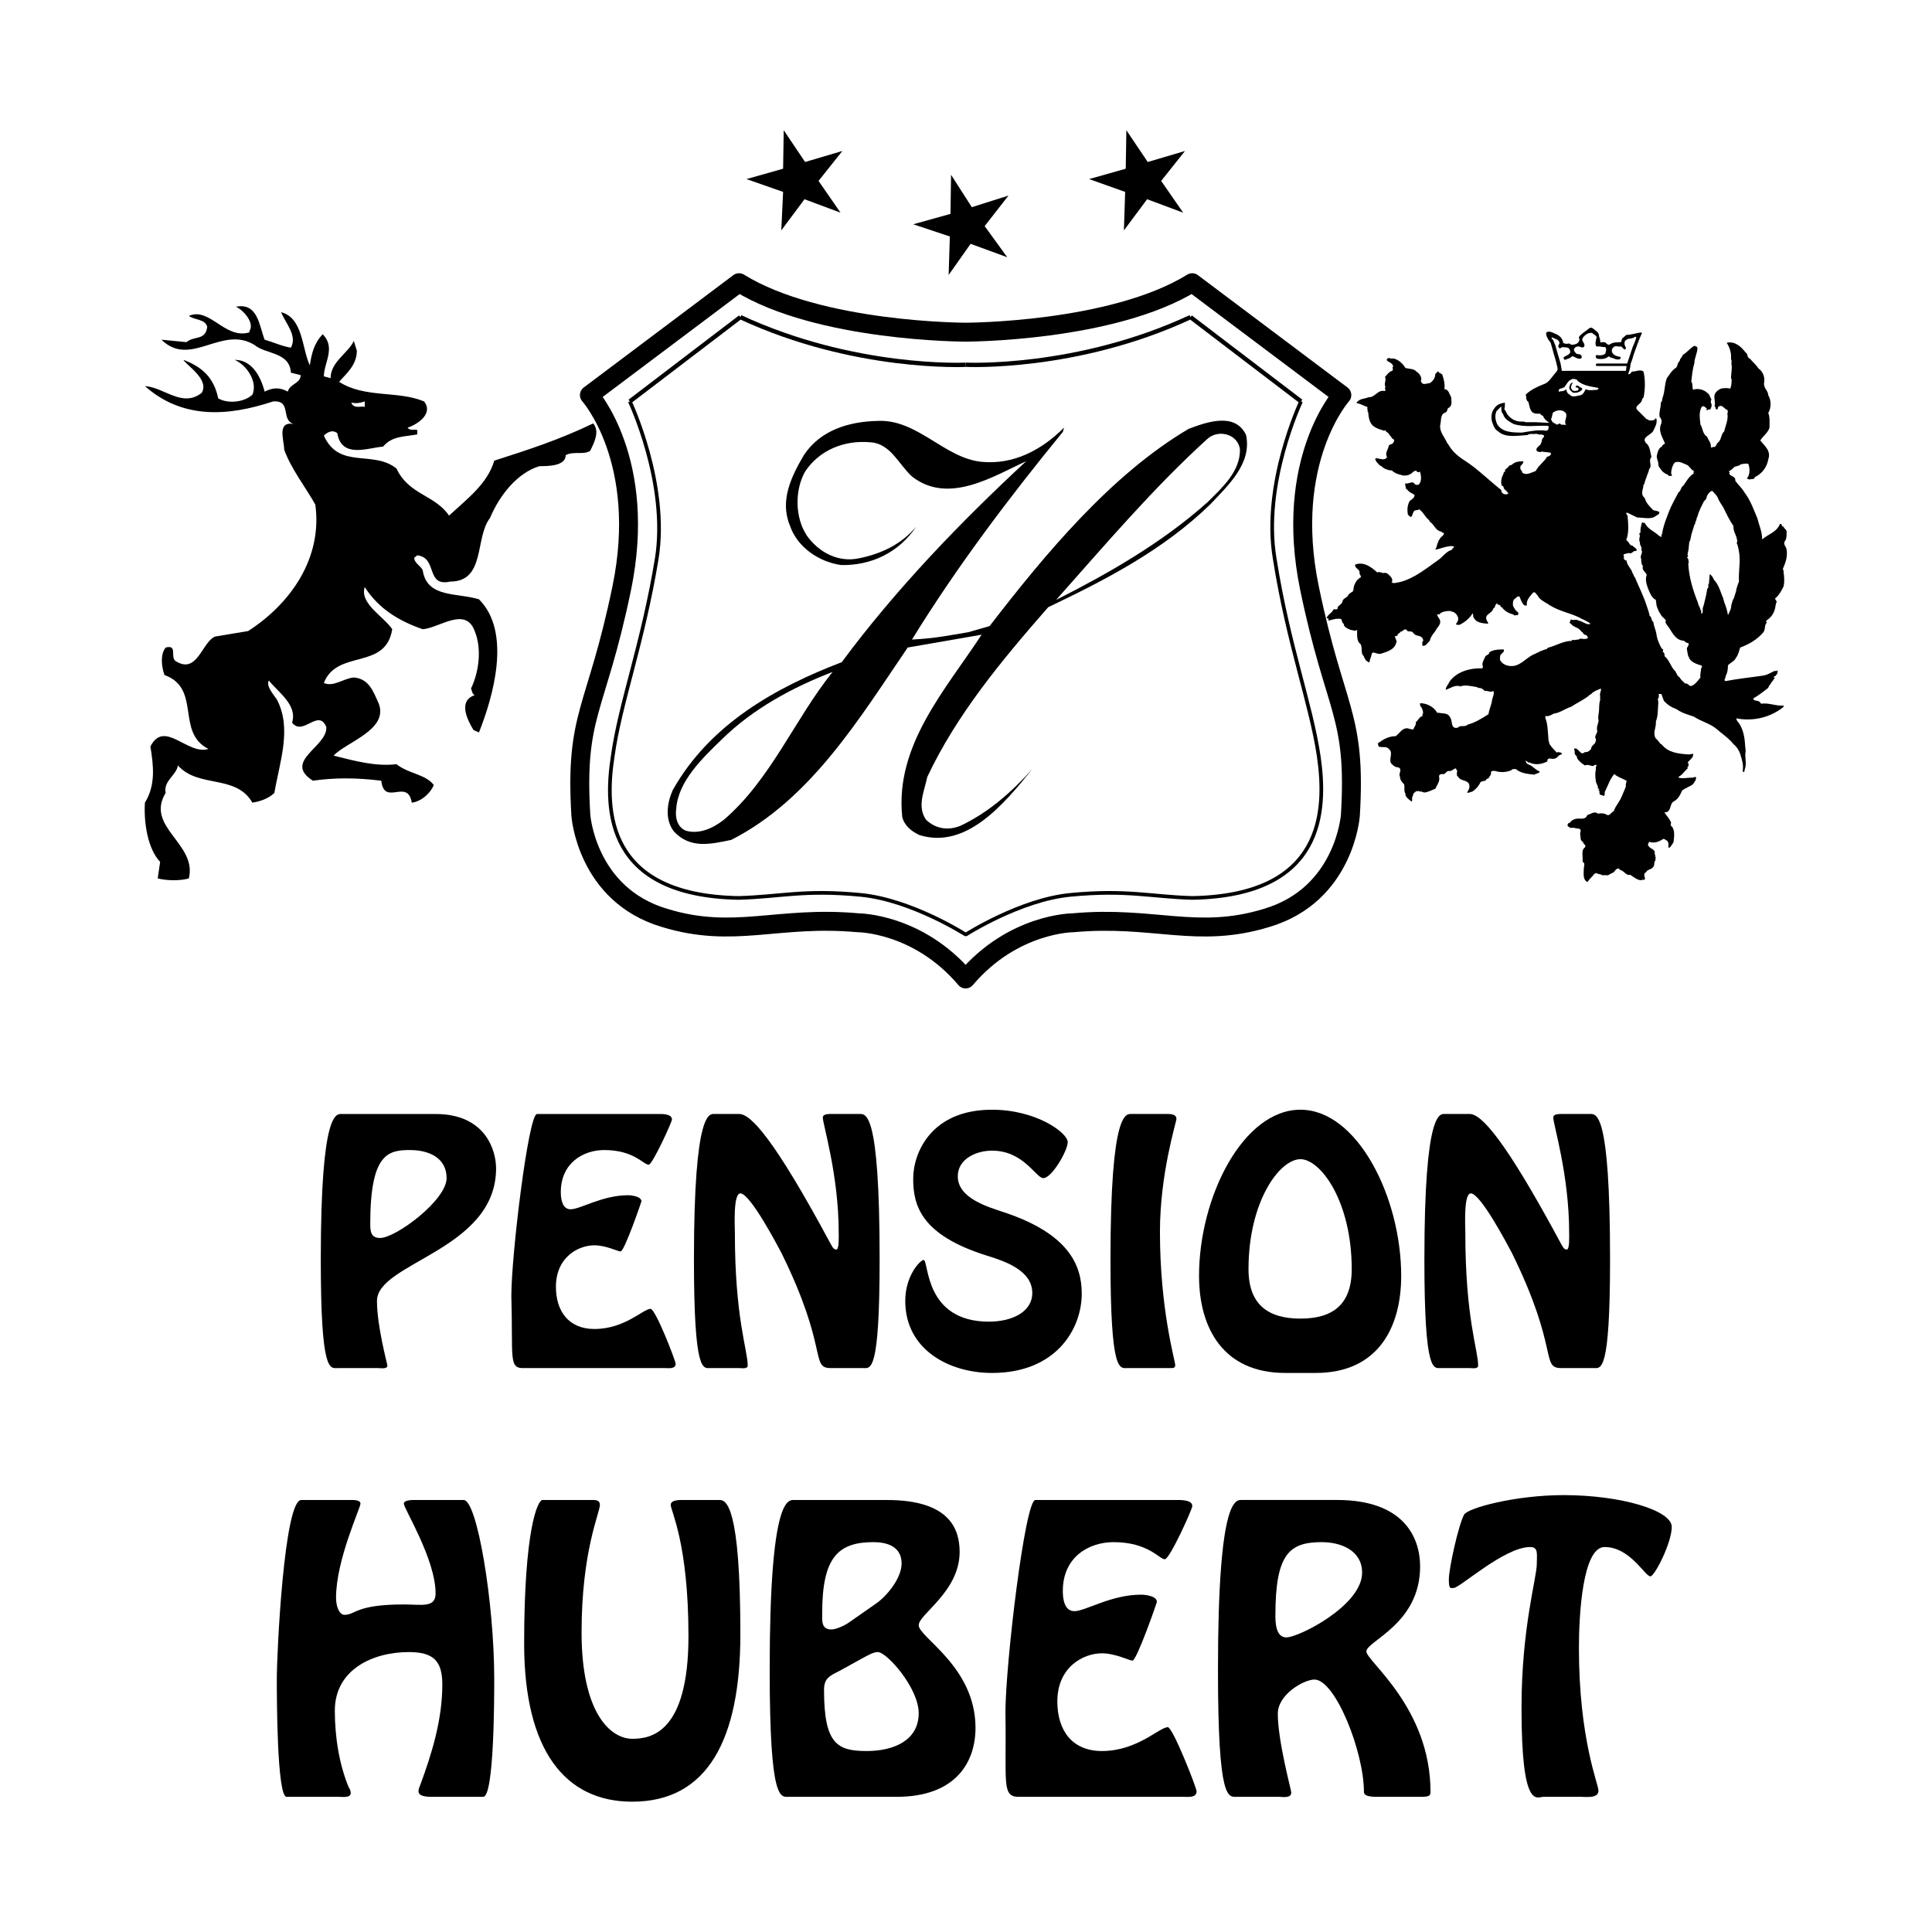
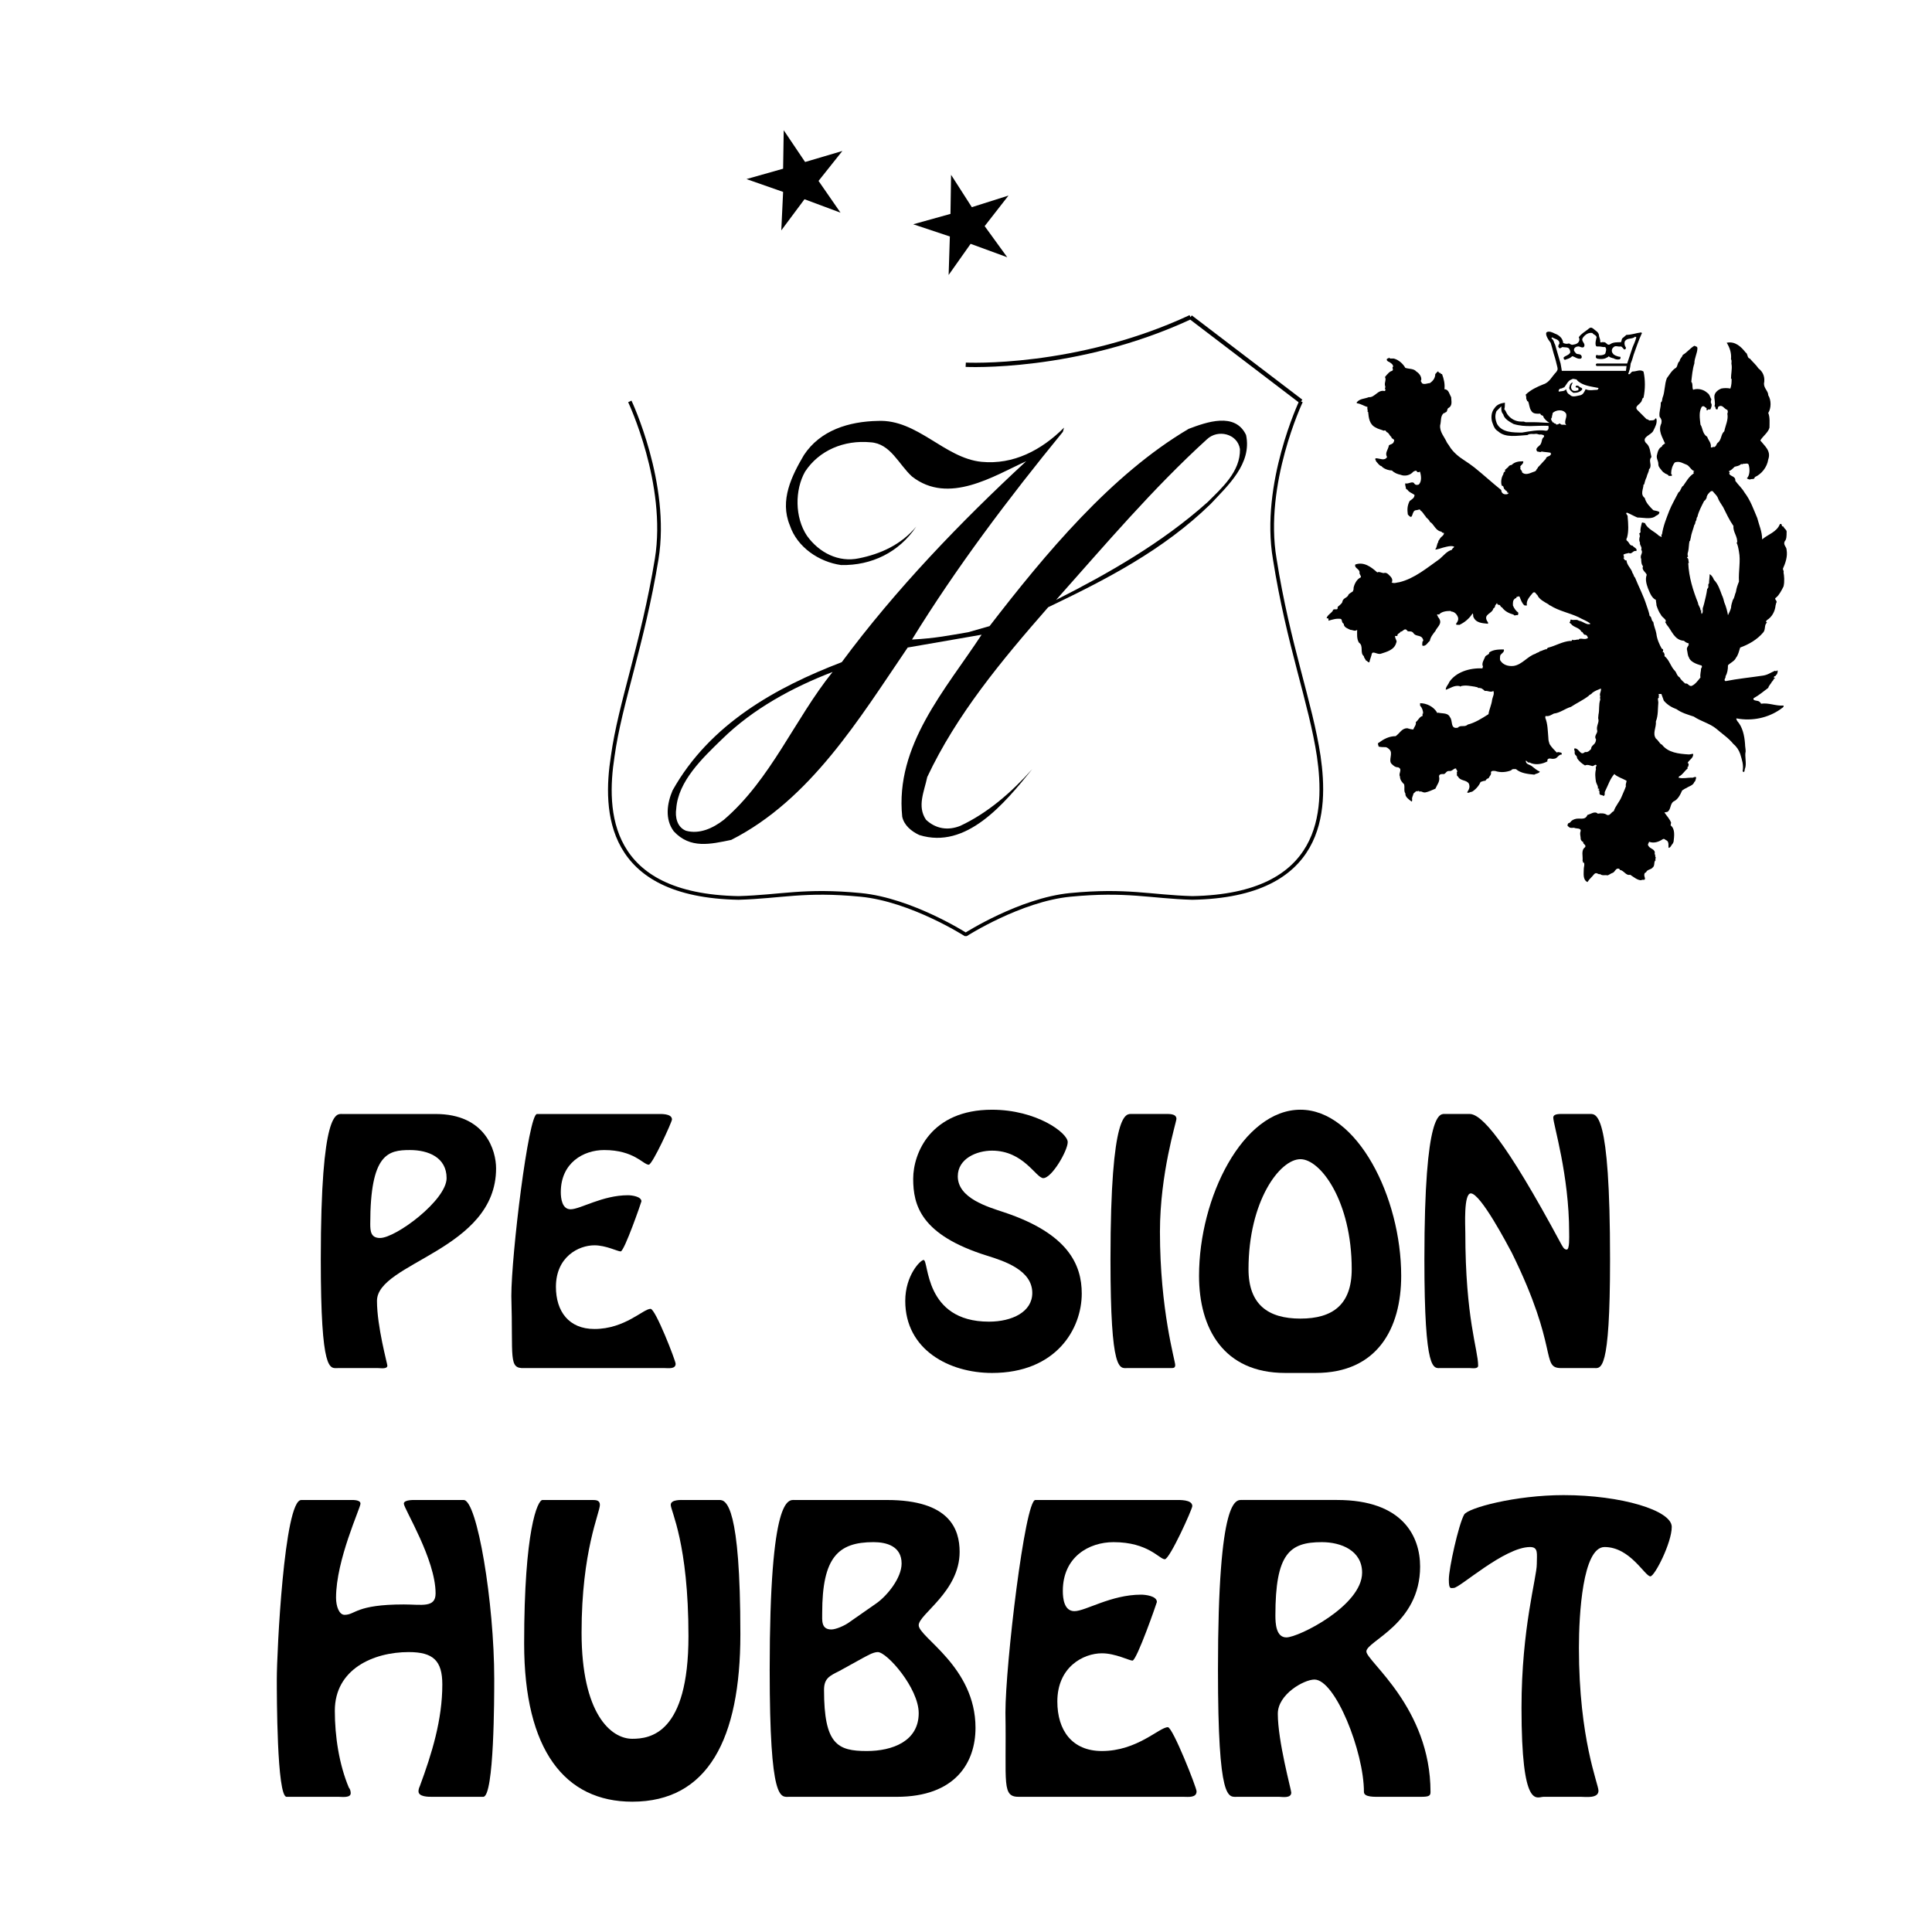
<svg xmlns="http://www.w3.org/2000/svg" version="1.0" id="Layer_1" x="0px" y="0px" width="192.756px" height="192.756px" viewBox="0 0 192.756 192.756" enable-background="new 0 0 192.756 192.756" xml:space="preserve">
  <g>
    <polygon fill-rule="evenodd" clip-rule="evenodd" fill="#FFFFFF" points="0,0 192.756,0 192.756,192.756 0,192.756 0,0  " />
-     <path fill-rule="evenodd" clip-rule="evenodd" d="M124.32,43.399c0.609,2.863-1.828,5.057-3.535,6.885   c-4.752,4.631-10.48,7.556-16.207,10.298c-4.693,5.363-9.141,10.725-12.066,16.94c-0.305,1.462-1.036,2.925-0.122,4.266   c0.975,0.914,2.194,1.097,3.413,0.609c2.742-1.279,5.119-3.351,7.189-5.667c-2.803,3.473-6.58,8.043-11.272,6.581   c-0.792-0.366-1.523-0.975-1.706-1.828c-0.731-7.129,4.326-12.675,7.921-18.159l-7.373,1.279   c-4.814,7.069-9.688,15.173-17.61,19.195c-2.072,0.426-4.083,0.914-5.728-0.854c-0.914-1.219-0.67-2.803-0.122-4.083   c3.717-6.642,10.359-10.297,16.879-12.796c5.362-7.251,11.882-14.015,18.401-20.048c-3.229,1.463-7.738,4.387-11.394,1.523   c-1.34-1.218-2.133-3.291-4.143-3.412c-2.621-0.244-5.119,0.792-6.521,2.924c-1.036,1.828-1.036,4.57,0.183,6.398   c1.219,1.706,3.169,2.682,5.18,2.255c2.133-0.427,4.205-1.341,5.728-3.168c-1.706,2.559-4.449,3.899-7.495,3.839   c-2.194-0.305-4.387-1.767-5.119-3.961c-1.036-2.499,0.183-4.936,1.402-7.008c1.645-2.499,4.509-3.352,7.373-3.412   c3.96-0.183,6.642,3.717,10.358,4.083c3.168,0.304,5.971-1.159,8.227-3.413l-0.123,0.426c-5.484,6.703-10.663,13.588-15.05,20.718   c2.376-0.122,3.778-0.427,5.606-0.731l2.134-0.609c5.545-7.19,12.125-15.112,19.865-19.682   C120.359,42.119,123.223,41.083,124.32,43.399L124.32,43.399z M120.42,43.825c-5.422,4.936-10.115,10.48-15.051,16.026   c5.18-2.621,10.543-5.667,15.111-9.75c1.402-1.402,3.291-3.047,3.23-5.301C123.467,43.277,121.518,42.79,120.42,43.825   L120.42,43.825z M72.038,73.745c-1.95,1.889-4.387,4.204-4.57,6.946c-0.122,0.792,0.061,1.829,0.975,2.194   c1.34,0.365,2.681-0.244,3.778-1.097c4.692-4.022,7.068-10.055,10.847-14.747C79.106,68.565,75.146,70.698,72.038,73.745   L72.038,73.745z" />
-     <path fill="none" stroke="#000000" stroke-width="1.889" stroke-linejoin="round" stroke-miterlimit="2.613" d="M58.805,39.417   c0,0,5.85,6.521,3.229,19.256c-2.559,12.37-4.692,12.491-4.083,22.667c0,0,0.548,7.921,8.348,10.237   c6.947,2.133,11.273-0.244,19.316,0.488c0,0,5.972,0,10.725,5.606c4.753-5.606,10.724-5.606,10.724-5.606   c8.043-0.731,12.369,1.645,19.316-0.488c7.801-2.315,8.348-10.237,8.348-10.237c0.609-10.176-1.523-10.298-4.082-22.667   c-2.621-12.735,3.229-19.256,3.229-19.256l-14.928-11.212c-7.982,4.936-22.607,4.936-22.607,4.936s-14.625,0-22.607-4.936   L58.805,39.417L58.805,39.417z" />
-     <path fill="none" stroke="#000000" stroke-width="0.432" stroke-linejoin="bevel" stroke-miterlimit="2.613" d="M96.351,36.392   c0,0-11.09,0.548-22.484-4.752 M73.867,31.639l-11.029,8.409" />
+     <path fill-rule="evenodd" clip-rule="evenodd" d="M124.32,43.399c0.609,2.863-1.828,5.057-3.535,6.885   c-4.752,4.631-10.48,7.556-16.207,10.298c-4.693,5.363-9.141,10.725-12.066,16.94c-0.305,1.462-1.036,2.925-0.122,4.266   c0.975,0.914,2.194,1.097,3.413,0.609c2.742-1.279,5.119-3.351,7.189-5.667c-2.803,3.473-6.58,8.043-11.272,6.581   c-0.792-0.366-1.523-0.975-1.706-1.828c-0.731-7.129,4.326-12.675,7.921-18.159l-7.373,1.279   c-4.814,7.069-9.688,15.173-17.61,19.195c-2.072,0.426-4.083,0.914-5.728-0.854c-0.914-1.219-0.67-2.803-0.122-4.083   c3.717-6.642,10.359-10.297,16.879-12.796c5.362-7.251,11.882-14.015,18.401-20.048c-3.229,1.463-7.738,4.387-11.394,1.523   c-1.34-1.218-2.133-3.291-4.143-3.412c-2.621-0.244-5.119,0.792-6.521,2.924c-1.036,1.828-1.036,4.57,0.183,6.398   c1.219,1.706,3.169,2.682,5.18,2.255c2.133-0.427,4.205-1.341,5.728-3.168c-1.706,2.559-4.449,3.899-7.495,3.839   c-2.194-0.305-4.387-1.767-5.119-3.961c-1.036-2.499,0.183-4.936,1.402-7.008c1.645-2.499,4.509-3.352,7.373-3.412   c3.96-0.183,6.642,3.717,10.358,4.083c3.168,0.304,5.971-1.159,8.227-3.413l-0.123,0.426c-5.484,6.703-10.663,13.588-15.05,20.718   c2.376-0.122,3.778-0.427,5.606-0.731l2.134-0.609c5.545-7.19,12.125-15.112,19.865-19.682   C120.359,42.119,123.223,41.083,124.32,43.399L124.32,43.399M120.42,43.825c-5.422,4.936-10.115,10.48-15.051,16.026   c5.18-2.621,10.543-5.667,15.111-9.75c1.402-1.402,3.291-3.047,3.23-5.301C123.467,43.277,121.518,42.79,120.42,43.825   L120.42,43.825z M72.038,73.745c-1.95,1.889-4.387,4.204-4.57,6.946c-0.122,0.792,0.061,1.829,0.975,2.194   c1.34,0.365,2.681-0.244,3.778-1.097c4.692-4.022,7.068-10.055,10.847-14.747C79.106,68.565,75.146,70.698,72.038,73.745   L72.038,73.745z" />
    <path fill="none" stroke="#000000" stroke-width="0.366" stroke-linejoin="bevel" stroke-miterlimit="2.613" d="M62.837,40.048   c0,0,3.899,8.226,2.681,15.721c-1.401,8.53-3.656,14.38-4.387,19.682c-0.854,5.484-0.609,13.893,12.553,14.137   c4.265-0.122,6.52-0.853,12.187-0.305c5.057,0.488,10.48,3.961,10.48,3.961s5.422-3.473,10.42-3.961   c5.666-0.548,7.982,0.183,12.186,0.305c13.162-0.244,13.406-8.652,12.615-14.137c-0.793-5.302-3.047-11.151-4.389-19.682   c-1.279-7.495,2.621-15.721,2.621-15.721" />
    <path fill="none" stroke="#000000" stroke-width="0.432" stroke-linejoin="bevel" stroke-miterlimit="2.613" d="M129.805,40.048   l-11.029-8.409 M118.775,31.639c-11.395,5.301-22.424,4.752-22.424,4.752" />
    <polygon fill-rule="evenodd" clip-rule="evenodd" points="80.325,16.162 84.042,15.064 81.666,18.05 83.859,21.219 80.265,19.878    77.949,22.986 78.131,19.147 74.476,17.867 78.131,16.832 78.192,12.993 80.325,16.162  " />
    <polygon fill-rule="evenodd" clip-rule="evenodd" points="96.96,20.67 100.617,19.512 98.24,22.56 100.494,25.667 96.839,24.327    94.645,27.434 94.767,23.595 91.111,22.376 94.828,21.341 94.889,17.441 96.96,20.67  " />
-     <polygon fill-rule="evenodd" clip-rule="evenodd" points="114.51,16.162 118.227,15.064 115.85,18.05 118.045,21.219    114.449,19.878 112.133,22.986 112.256,19.147 108.66,17.867 112.316,16.832 112.377,12.993 114.51,16.162  " />
    <path fill-rule="evenodd" clip-rule="evenodd" d="M177.943,57.109c0.061,0.305,0.121,0.914,0,1.402   c-0.184,0.366-0.428,0.854-0.73,1.097c-0.307,0.183,0.182,0.305,0,0.549l0,0c0,0.061-0.062,0.183-0.062,0.243   c-0.061,0.61-0.365,1.158-0.854,1.463c-0.061,0.061-0.182,0.183,0,0.244c-0.305,0.244-0.121,0.67-0.365,0.975   c-0.609,0.731-1.463,1.218-2.314,1.523c-0.123,0.366-0.184,0.731-0.428,1.036c-0.121,0.305-0.549,0.488-0.791,0.731   c0,0.427-0.061,0.792-0.244,1.097c0.061,0.183-0.244,0.366,0,0.487c1.219-0.243,2.498-0.365,3.717-0.548   c0.486-0.062,0.791-0.305,1.219-0.488c0.061,0.061,0.184,0.061,0.244-0.061c0.061,0.122,0,0.304-0.061,0.427   c-0.123,0.061-0.061,0.183-0.244,0.183l-0.062,0.122l0.123,0.061c0,0-0.061,0.122-0.123,0.061l0,0c0,0.122-0.121,0.243-0.182,0.304   c-0.123,0.244-0.305,0.366-0.365,0.61c-0.488,0.365-0.914,0.731-1.463,1.035c-0.121,0.305,0.426,0.183,0.609,0.366   c0,0.061,0.121,0.061,0.121,0.183c0.793-0.122,1.463,0.243,2.256,0.182c0.061,0.184-0.184,0.244-0.305,0.366   c-1.219,0.854-2.803,1.219-4.389,0.915c-0.061,0.061,0.061,0.183,0.061,0.244c0.549,0.609,0.732,1.462,0.793,2.316   c0,0.243,0.061,0.487,0.061,0.73c-0.121,0.488,0.123,1.219-0.061,1.707c-0.061,0.061,0,0.244-0.121,0.366   c-0.061-0.061-0.061-0.061-0.123-0.061c0.123-0.67-0.061-1.158-0.242-1.767c-0.123-0.365-0.367-0.731-0.672-0.975   c-0.486-0.609-1.156-1.036-1.705-1.523c-0.67-0.549-1.523-0.731-2.254-1.219c-0.549-0.183-1.219-0.366-1.707-0.731   c-0.488-0.182-0.914-0.426-1.279-0.853c-0.061-0.183-0.184-0.487-0.244-0.67c-0.121,0-0.182,0-0.305,0   c0.123,0.061,0,0.244,0.061,0.365c-0.182,0.061-0.061,0.305-0.061,0.488c-0.061,0.609,0,1.28-0.244,1.889   c0.061,0.609-0.365,1.158,0,1.706c0.184,0.122,0.305,0.365,0.488,0.549c0.061,0,0.061,0.061,0.121,0.061   c0.609,0.792,1.645,0.914,2.682,0.975c0.121,0,0.305-0.061,0.426-0.061c0.062,0.426-0.426,0.609-0.549,0.914   c0.184,0.061,0.062,0.244,0.062,0.365c-0.123,0-0.062,0.122-0.062,0.183c-0.365,0.305-0.486,0.609-0.852,0.792l-0.062,0.122   c0.428,0.122,0.914,0,1.281,0c0.182,0.061,0.426-0.183,0.486,0c-0.061,0.183-0.061,0.365-0.182,0.426   c-0.123,0.366-0.549,0.427-0.793,0.609c-0.182,0.062-0.305,0.183-0.426,0.244c-0.184,0.427-0.428,0.914-0.854,1.097   c-0.365,0.244-0.244,0.792-0.609,1.036l-0.305,0.061c0.244,0.366,0.549,0.67,0.67,1.036c-0.061,0.122,0,0.183-0.061,0.243   c0.488,0.366,0.365,1.097,0.305,1.646c-0.061,0.122-0.061,0.183-0.184,0.304c-0.061,0.122-0.182,0.305-0.305,0.305   c-0.061-0.183,0.062-0.548-0.182-0.731c-0.184-0.061-0.244-0.244-0.428-0.122c-0.365,0.244-0.854,0.427-1.34,0.244   c-0.061,0.183-0.184,0.243-0.061,0.426c0.182,0.304,0.73,0.304,0.609,0.792c0.121,0.122,0,0.244,0.121,0.366   c0,0.06-0.121,0.183,0,0.244c-0.244,0.122-0.061,0.548-0.305,0.73c-0.184,0.244-0.549,0.183-0.67,0.488   c-0.244,0.061-0.184,0.366-0.121,0.548c0,0.061,0.061,0.061,0,0.061c0.061,0.244-0.244,0.062-0.367,0.183   c-0.365,0-0.73-0.305-1.096-0.548c-0.426,0.122-0.609-0.427-1.037-0.488c0-0.061-0.061-0.122-0.121-0.122   c-0.305-0.061-0.365,0.366-0.609,0.427c-0.184,0.061-0.305,0.183-0.486,0.244c-0.244-0.061-0.549,0.061-0.732-0.122   c-0.244,0.061-0.365-0.244-0.609,0c-0.182,0.244-0.488,0.488-0.67,0.792c-0.488-0.243-0.365-0.853-0.365-1.34   c0-0.183,0.121-0.427,0-0.609c-0.123,0.061-0.061-0.122-0.123-0.183c0.062-0.427-0.182-1.037,0.244-1.34   c0.184-0.244-0.244-0.305-0.182-0.548c-0.123,0-0.184-0.122-0.244-0.244c0-0.305-0.123-0.548,0-0.853   c0-0.304-0.428-0.183-0.672-0.304c-0.121,0-0.365,0.061-0.486-0.061c-0.061-0.061-0.244-0.123-0.121-0.305   c0-0.122,0.121-0.061,0.242-0.183c0.062-0.123,0.244-0.244,0.428-0.305c0.486-0.183,1.035,0.183,1.279-0.426   c0.305-0.061,0.73-0.426,1.035-0.122c0.305-0.061,0.672-0.061,0.914,0.122c0.305,0.122,0.428-0.304,0.672-0.365   c0.182-0.549,0.607-0.975,0.791-1.462c0.121-0.305,0.305-0.671,0.428-1.036c-0.062-0.183,0.061-0.366,0.061-0.548   c-0.428-0.244-0.916-0.366-1.219-0.67c-0.428,0.488-0.609,1.097-0.914,1.707c-0.123,0.183,0.061,0.426-0.184,0.487   c-0.061-0.122-0.305-0.061-0.365-0.183c-0.061-0.122,0.061-0.427-0.184-0.427l0,0c0-0.061,0.184,0.061,0.123-0.122h-0.123   c0.062-0.244-0.121-0.427-0.182-0.67c-0.061-0.365-0.123-0.853,0-1.279c-0.061-0.123,0-0.244,0.061-0.366   c-0.121-0.183-0.244,0.061-0.426,0.061c-0.244-0.061-0.488-0.183-0.732-0.061c-0.305-0.183-0.609-0.426-0.791-0.731   c0-0.305-0.244-0.244-0.244-0.548c0.061-0.183-0.123-0.305,0-0.427c0.486,0,0.549,0.792,1.035,0.366   c0.305,0.061,0.488-0.182,0.609-0.304c0-0.244,0.184-0.366,0.305-0.487c0.123-0.122,0.184-0.305,0.184-0.488   c-0.244-0.305,0.182-0.609,0.121-0.853c-0.121-0.427,0.184-0.792,0.123-1.097c-0.062-0.183,0-0.305,0-0.487l0,0   c0.121-0.549,0-0.975,0.182-1.523c0-0.061-0.061-0.183,0-0.304c-0.121-0.305,0.123-0.488,0.061-0.792   c-0.305,0.122-0.609,0.244-0.852,0.426c-0.123,0.183-0.307,0.183-0.367,0.305c-0.547,0.426-1.219,0.73-1.766,1.097   c-0.609,0.183-1.098,0.609-1.707,0.67c-0.244,0.122-0.488,0.304-0.793,0.243c-0.061,0-0.061,0.061-0.061,0.183   c0.244,0.609,0.244,1.28,0.305,2.011c0,0.243,0.061,0.426,0.123,0.609c0.182,0.304,0.486,0.609,0.73,0.853   c0.121-0.122,0.305,0,0.426,0c0.062,0.061,0.062,0.122,0.062,0.183c-0.367,0-0.428,0.426-0.793,0.426   c-0.244,0.061-0.549-0.183-0.67,0.183l0.061,0.061c-0.549,0.305-1.279,0.426-1.828,0.122c-0.184,0.061-0.184-0.122-0.365-0.183   c0,0.426,0.426,0.366,0.67,0.609c0.244,0.183,0.428,0.366,0.73,0.488c-0.061,0.183-0.365,0.183-0.547,0.305   c-0.609-0.061-1.342-0.122-1.828-0.548c-0.123,0-0.365-0.061-0.488,0.122c-0.488,0.183-1.035,0.244-1.584,0.061   c-0.121,0-0.365-0.061-0.428,0.122c0.062,0.244-0.121,0.365-0.242,0.609c-0.123,0-0.244,0.122-0.305,0.244   c-0.184,0-0.305,0.061-0.488,0.122c-0.182,0.427-0.547,0.792-0.854,0.975c-0.182,0-0.365,0.183-0.486,0.062   c0.182-0.305,0.305-0.488,0.182-0.854c-0.242-0.426-0.852-0.244-1.096-0.731c-0.184-0.061-0.061-0.305-0.123-0.426   c0.123-0.061,0-0.183,0-0.244c-0.061,0-0.061-0.061-0.061-0.122c-0.244-0.062-0.365,0.305-0.73,0.244   c-0.305,0-0.305,0.366-0.609,0.305c-0.123,0-0.365,0-0.365,0.244c0.121,0.487-0.184,0.792-0.367,1.219   c-0.305,0.122-0.67,0.305-0.975,0.366c-0.305,0.061-0.426-0.184-0.609-0.062c-0.061-0.183-0.182,0-0.242-0.061   c-0.184,0-0.244,0.183-0.367,0.244c0,0.183-0.182,0.365-0.121,0.609c0,0.061,0,0.183-0.061,0.183   c-0.244-0.183-0.67-0.487-0.611-0.792c-0.182-0.244-0.059-0.609-0.121-0.854v-0.061c-0.182-0.183-0.426-0.426-0.426-0.792   c-0.184-0.305,0.305-0.731-0.184-0.914c-0.305,0-0.486-0.183-0.67-0.365c-0.305-0.366,0.184-1.036-0.182-1.402   c-0.123-0.122-0.184-0.183-0.367-0.244c-0.242,0-0.547,0-0.73-0.061c0-0.122-0.061-0.183-0.061-0.243c0-0.062,0-0.122,0.061-0.122   c0.488-0.366,1.035-0.67,1.705-0.67c0.428-0.305,0.611-0.792,1.158-0.792c0.184,0.061,0.428,0.122,0.609,0.122   c0.061-0.244,0.305-0.426,0.244-0.731c0.244-0.183,0.365-0.548,0.67-0.609v-0.243h0.061c0-0.305-0.121-0.609-0.305-0.793v-0.244   c0.611,0,1.281,0.305,1.646,0.854l0.061,0.121c0.123-0.061,0.184,0,0.244,0c0.365,0.062,0.854,0,1.035,0.427   c0.305,0.366,0,1.219,0.793,1.036c0.244-0.305,0.67,0,0.975-0.305c0.732-0.183,1.402-0.609,2.072-1.036   c0.061-0.488,0.305-0.914,0.365-1.462c0.061-0.304,0.244-0.548,0.121-0.853c-0.305,0.183-0.547-0.061-0.852,0   c-0.184-0.183-0.305-0.244-0.428-0.304l-0.061,0.061c0-0.061,0-0.061,0.061-0.061h-0.244c-0.061-0.122-0.182-0.061-0.303-0.122   c-0.428-0.061-0.916-0.183-1.402-0.061c-0.061,0.061-0.123,0.061-0.123,0c-0.547-0.123-0.975,0.243-1.4,0.365   c0-0.304,0.244-0.487,0.365-0.792c0.67-0.975,2.012-1.401,3.291-1.34c0.061-0.123,0-0.123,0.061-0.183   c-0.184-0.304,0.121-0.73,0.244-1.036c0.121-0.122,0.426-0.183,0.365-0.366c0.426-0.305,0.975-0.305,1.463-0.305   c0.121,0.305-0.365,0.427-0.365,0.67c0,0.183-0.062,0.366,0.061,0.488c0.242,0.365,0.73,0.548,1.279,0.487   c0.854-0.122,1.4-0.975,2.193-1.218c0.123-0.122,0.365-0.122,0.426-0.244c0.123,0,0.305-0.122,0.549-0.183v-0.061   c0.123,0.183,0.184-0.122,0.305-0.122c0.73-0.182,1.402-0.609,2.193-0.67c0.123,0.061,0.184-0.061,0.184-0.122   c0.244,0.122,0.426-0.061,0.67,0v-0.061c0.305-0.122,0.609,0.122,0.914-0.122c-0.061-0.122-0.121-0.305-0.305-0.305   c-0.182,0-0.182-0.305-0.365-0.305c-0.184-0.426-0.793-0.426-1.035-0.792l0,0c-0.062-0.061-0.184-0.061-0.123-0.183   c0.123-0.061,0-0.183,0.123-0.244c0.242,0.122,0.547-0.061,0.791,0.122c0.428,0.061,0.793,0.487,1.158,0.304   c-0.365-0.304-0.793-0.426-1.219-0.67c-0.914-0.426-1.949-0.609-2.803-1.158c-0.061,0-0.123-0.061-0.184-0.122   c-0.426-0.244-0.914-0.487-1.096-0.914c-0.184-0.122-0.184-0.366-0.428-0.244c-0.305,0.366-0.73,0.792-0.609,1.279h-0.244   c-0.242-0.183-0.365-0.548-0.486-0.853c-0.061-0.122-0.184,0-0.305,0c0,0.061,0,0.061-0.061,0.122   c-0.184,0.061-0.305,0.244-0.305,0.488c0,0.061,0,0.183,0,0.243c0.121,0.305,0.305,0.549,0.549,0.732   c-0.062,0.061,0.061,0.183-0.123,0.244c-0.121-0.061-0.244,0.121-0.365-0.061c-0.426-0.122-0.854-0.305-1.158-0.731   c-0.121,0-0.121-0.122-0.182-0.183c-0.062-0.061-0.062-0.061-0.184-0.061c-0.061-0.061-0.121-0.061-0.121-0.183   c-0.062,0.061-0.123,0.183-0.184,0.243c0,0.122-0.061,0.244-0.184,0.305c-0.121,0.548-1.035,0.548-0.609,1.28   c0.062,0.061,0.123,0.183,0.062,0.243c-0.549-0.061-1.221-0.061-1.463-0.731c0-0.121,0-0.243-0.061-0.304   c-0.305,0.487-0.793,0.914-1.342,1.157c-0.121-0.062-0.305,0.061-0.305-0.122c0.184-0.243,0.305-0.487,0.123-0.792   c-0.123-0.243-0.367-0.426-0.609-0.426l-0.061-0.061c-0.428,0-0.916,0.061-1.158,0.366c-0.061,0-0.061-0.061-0.184,0   c-0.061,0,0.061,0.061,0,0.122h0.123c-0.184,0.061,0.061,0.182,0.061,0.244c0.365,0.548-0.184,0.854-0.367,1.28   c-0.242,0.304-0.486,0.609-0.547,0.975c-0.244,0.183-0.365,0.548-0.732,0.488c-0.061-0.123,0-0.305,0-0.427   c0.123-0.061,0.061-0.122,0.061-0.183c-0.182-0.548-0.73-0.244-0.975-0.67c-0.244-0.305-0.547,0-0.67-0.305   c-0.244-0.183-0.365,0.183-0.609,0.183c-0.061,0.183-0.365,0.183-0.305,0.426h-0.244c0,0.305,0.244,0.488,0.123,0.67   c-0.184,0.731-0.975,0.915-1.523,1.097c-0.365,0.122-0.793-0.305-0.914,0c-0.061,0.305-0.184,0.549-0.244,0.853   c-0.121,0.061-0.244-0.183-0.365-0.183c0-0.121-0.184-0.244-0.184-0.426c-0.426-0.305,0-1.036-0.486-1.341   c-0.244-0.365-0.184-0.914-0.184-1.28c-0.244,0.183-0.426,0-0.67,0c-0.244-0.122-0.67-0.243-0.67-0.609   c-0.244-0.122-0.123-0.426-0.305-0.487c-0.428-0.061-0.793,0.061-1.221,0.183c0-0.061,0.062-0.183-0.061-0.244h-0.121   c0.061-0.304,0.428-0.487,0.609-0.731c0.061-0.366,0.549,0.061,0.488-0.366c0-0.061,0.121-0.122,0.182-0.183   c0.123-0.122,0.305-0.243,0.305-0.426c0.123-0.366,0.488-0.305,0.609-0.67c0.123-0.122,0.244-0.183,0.428-0.305   c0-0.061,0.121-0.243,0.061-0.305c0.061-0.365,0.305-0.914,0.73-1.097c0.061-0.183-0.182-0.305-0.121-0.488   c0-0.365-0.549-0.426-0.428-0.792c0.854-0.305,1.586,0.244,2.195,0.792c0.182-0.122,0.426,0.061,0.67,0.061   c0.121-0.061,0.305,0,0.426,0.122c0.244,0.244,0.488,0.427,0.365,0.792h-0.061c0.244,0.183,0.609,0,0.793,0   c1.523-0.365,2.803-1.462,4.021-2.315c0.365-0.305,0.73-0.792,1.219-0.915c0.061-0.183,0.182-0.183,0.244-0.305   c-0.184-0.122-0.549-0.061-0.793,0c-0.365,0.062-1.098,0.366-1.098,0.244c0.184-0.182,0.123-0.488,0.307-0.73   c-0.062-0.061,0.121-0.244,0.182-0.366c0.121-0.183,0.426-0.305,0.365-0.549c-0.182,0.062-0.182-0.122-0.305-0.122   c-0.549-0.122-0.67-0.731-1.096-0.975c-0.061-0.244-0.365-0.366-0.428-0.548c-0.182-0.183-0.305-0.487-0.486-0.548   c-0.062-0.244-0.244-0.061-0.428-0.061c-0.549,0-0.244,1.158-0.852,0.427c-0.062-0.488-0.062-0.854,0.182-1.341   c0.244-0.183,0.488-0.305,0.488-0.609c-0.244-0.183-0.549-0.244-0.732-0.548c-0.061,0.061-0.061-0.061-0.121-0.061   c0-0.183-0.121-0.365-0.062-0.548c0.307,0.122,0.732-0.305,0.916,0.061c0.121,0.122,0.244,0.122,0.426,0.061   c0.305-0.305,0.244-0.853,0.121-1.28c-0.061,0-0.182,0.122-0.303,0c-0.062-0.183-0.244-0.061-0.367,0   c-0.305,0.366-0.852,0.488-1.279,0.305c-0.305-0.061-0.609-0.183-0.854-0.426c-0.305,0-0.67-0.122-0.914-0.305   c-0.061-0.061-0.061-0.061-0.121-0.122c-0.244-0.062-0.365-0.305-0.549-0.488c0-0.122-0.182-0.244,0-0.304   c0.365,0,0.854,0.304,1.098-0.122c-0.244-0.427,0.121-0.731,0.182-1.158c0.123-0.122,0.428-0.122,0.488-0.366   c0.182-0.305-0.244-0.244-0.244-0.487c-0.182-0.122-0.244-0.426-0.486-0.488c-0.062-0.183-0.184-0.183-0.305-0.122h0.061   c-0.305-0.122-0.609-0.183-0.793-0.305c-0.67-0.305-0.73-0.975-0.791-1.584h-0.061c0.061-0.183-0.062-0.243,0-0.488   c-0.305-0.061-0.611-0.305-1.037-0.365l-0.061-0.061c0.305-0.426,0.793-0.366,1.219-0.548c0.609,0.061,0.914-0.792,1.584-0.609   c0.061-0.061,0.061-0.061,0.121-0.122c-0.182-0.061,0-0.244-0.061-0.365c-0.121-0.305,0.123-0.609,0-0.853   c-0.061-0.122,0.123-0.183,0.123-0.244c0.182-0.183,0.305-0.366,0.547-0.427c0.244-0.122-0.061-0.305,0.123-0.427   c0-0.244-0.244-0.366-0.428-0.487c-0.061,0-0.121-0.061-0.182-0.122c-0.123-0.244,0.182-0.183,0.244-0.305   c-0.062,0.183,0.365,0.061,0.486,0.122c0.428,0.122,0.854,0.487,1.096,0.914c0.367,0.122,0.854,0.061,1.098,0.365   c0.305,0.183,0.549,0.549,0.488,0.854c-0.123,0.122,0.061,0.183,0.061,0.305c0.244,0.183,0.549,0,0.793,0   c0.365-0.244,0.547-0.548,0.547-0.915c0.123-0.061,0.123-0.183,0.123-0.122l0.121-0.122c0.123-0.061,0.062,0.183,0.184,0.122   c0.121,0,0.121,0.183,0.244,0.122c0.182,0.488,0.305,0.975,0.242,1.523c0.428,0,0.488,0.488,0.672,0.792   c0,0.366,0.182,0.853-0.305,1.097c-0.123,0.123-0.062,0.427-0.305,0.427c0,0.061-0.062,0.061-0.062,0.061h-0.061   c-0.365,0.305-0.244,0.792-0.365,1.219c-0.061,0.67,0.426,1.158,0.67,1.707c0.061,0.122,0.184,0.244,0.244,0.365   c0.365,0.61,0.975,1.097,1.463,1.402c0.365,0.244,0.73,0.487,1.035,0.731c0.914,0.731,1.768,1.524,2.682,2.254   c0,0.183,0.121,0.427,0.426,0.427c0.123,0,0.244,0,0.305-0.122l-0.061-0.061c0,0.061-0.061,0.061-0.061,0   c0-0.183-0.244-0.183-0.244-0.305c-0.184-0.061-0.061-0.366-0.305-0.366c-0.121-0.304-0.061-0.792,0.121-1.097   c0.062-0.061,0-0.243,0.184-0.305c0,0,0.061-0.122,0-0.183c0.121-0.061,0.184-0.183,0.305-0.244   c0.061-0.122,0.184-0.244,0.365-0.244c0.305-0.304,0.672-0.366,1.158-0.366c0.061,0.244-0.244,0.366-0.305,0.549   c0,0,0,0.061,0.061,0.061l0,0c-0.182,0.183,0.184,0.305,0.123,0.488c0.305,0.305,0.73,0.122,1.035,0   c0.123-0.062,0.365-0.062,0.428-0.305c0.061-0.062,0.121-0.122,0.121-0.183c0.305-0.304,0.549-0.609,0.791-0.853   c0.062-0.305,0.367-0.183,0.488-0.427c0.121-0.061-0.061-0.122,0-0.183c-0.305-0.061-0.609-0.061-0.914-0.122   c-0.121,0.122-0.244,0-0.426,0c-0.305-0.366,0.305-0.549,0.365-0.792c0.121-0.244,0.061-0.487,0.305-0.67   c0.061-0.244-0.184-0.183-0.305-0.244c-0.184,0.062-0.305-0.061-0.488-0.061c-0.305,0.061-0.609-0.061-0.854,0.122   c-1.035,0.061-2.193,0.304-2.924-0.366c-0.305-0.183-0.426-0.426-0.549-0.792c-0.184-0.426-0.184-1.097,0.184-1.523   c0.244-0.366,0.609-0.487,1.035-0.548v0.122l0,0c0,0.122,0,0.366-0.061,0.549c0.121,0.061,0.182,0.304,0.305,0.487   c0.305,0.427,0.791,0.731,1.4,0.731c0.123,0,0.062,0,0.244,0l0.184,0.061c0.305,0,0.549,0,0.854,0c0.486,0,1.096,0.061,1.523,0.061   c-0.244-0.122-0.549-0.426-0.609-0.609c0-0.183-0.244-0.061-0.305-0.305c-0.305,0-0.732,0.061-0.914-0.305   c-0.184-0.244-0.184-0.67-0.305-0.913c-0.184-0.062-0.062-0.123-0.184-0.245c0-0.061,0-0.061,0-0.122c0,0,0-0.183-0.061-0.305   c0.488-0.488,1.158-0.792,1.768-1.036c0.609-0.184,0.852-0.792,1.279-1.219c0.121-0.183,0.182-0.244,0.121-0.488   c-0.121-0.487-0.184-0.792-0.365-1.34c-0.121-0.488-0.184-0.67-0.305-1.097c-0.244-0.304-0.549-0.792-0.426-1.036   c0.242-0.183,0.609,0,0.852,0.122c0.367,0.122,0.732,0.426,0.793,0.792c0.061,0.061,0,0.122,0,0.122   c0.244,0.122,0.426,0.122,0.609,0.061c0.121,0.061,0.244,0.183,0.426,0.122c0.609-0.061,0.609-0.487,0.609-0.487   s0-0.183-0.061-0.244c0.244-0.365,0.609-0.549,0.914-0.792c0.305-0.304,0.428-0.121,0.549-0.06   c0.184,0.182,0.488,0.304,0.549,0.609c0,0.244,0.182,0.488,0.121,0.67c0.061,0.183,0.184,0,0.305,0.061   c0.365-0.061,0.365,0.427,0.73,0.183c0.244-0.183,0.67-0.183,1.037-0.183c0.061-0.061,0.061-0.243,0.121-0.366l0.428-0.365   c0.486,0,0.975-0.183,1.461-0.244c0.062,0,0.123,0.122,0.062,0.122c-0.307,0.67-0.549,1.401-0.793,2.072   c-0.121,0.365-0.121,0.487-0.305,0.914c-0.061,0.549-0.121,0.67-0.244,1.036c0.184,0.123,0.244-0.183,0.428-0.244   c0.426,0,0.73-0.243,1.096,0c0.184,0.792,0.184,1.767,0,2.621c-0.121,0-0.121,0.183-0.182,0.305   c-0.123,0.365-0.854,0.548-0.367,0.975l0.854,0.854c0.184,0,0.244,0.183,0.365,0.122c0.123,0,0.305,0,0.428-0.061   c0.061-0.061,0.061-0.183,0.182-0.122c0.123,0.426-0.121,0.853-0.305,1.219c-0.182,0.427-1.219,0.609-0.73,1.219   c0.426,0.304,0.426,0.975,0.549,1.401c-0.305,0.305,0,0.67-0.123,1.036c0,0.061-0.061,0.122-0.121,0.183   c0,0.243-0.184,0.487-0.244,0.792c-0.121,0.243-0.182,0.487-0.244,0.731h-0.061c0,0.426-0.365,0.975,0.123,1.34   c0.121,0.487,0.486,0.853,0.852,1.219c0.184,0.061,0.428,0.061,0.611,0.183c0,0.305-0.307,0.305-0.488,0.488   c-0.488,0.243-1.158,0.061-1.707,0.061c-0.305-0.122-0.73-0.365-1.035-0.487c-0.244,0.061,0.121,0.244,0.061,0.427   c0.061,0.67,0.121,1.401-0.061,2.072c-0.061,0.061-0.061,0.183-0.061,0.244l0.061,0.061c0.244,0.183,0.244,0.488,0.549,0.488   c0.121,0.183,0.547,0.304,0.365,0.548c-0.305-0.122-0.428,0.366-0.732,0.183c-0.182,0.061-0.426,0.061-0.547,0.183   c0.061,0.122,0.061,0.183,0.061,0.305h-0.061c0.061,0.061,0.121,0.304,0.305,0.243c0.061,0.548,0.486,0.792,0.609,1.279   c0.121,0.122,0.121,0.366,0.242,0.427c0.365,0.914,0.854,1.828,1.158,2.803c0.123,0.366,0.244,0.671,0.305,1.036   c0.244,0.122,0.121,0.427,0.365,0.609c0.061,0.427,0.244,0.792,0.305,1.158c0.062,0.549,0.307,1.097,0.549,1.523   c0.061-0.061,0.061,0.061,0.123,0.061v0.183l-0.062,0.062L166,65.092c0,0.061,0.121,0.183,0.061,0.366   c0.488,0.366,0.609,1.036,1.035,1.462c0.184,0.183,0.184,0.488,0.488,0.67c0.121,0.244,0.305,0.365,0.549,0.609   c0.305-0.061,0.305,0.245,0.609,0.245c0.365-0.123,0.67-0.549,0.914-0.854c-0.061-0.305,0.061-0.609,0.061-0.914   c0.061,0,0.184-0.305-0.061-0.305c-0.428-0.122-1.037-0.365-1.158-0.792c-0.123-0.183-0.123-0.487-0.184-0.731   c-0.061-0.244,0.123-0.366,0.184-0.549l-0.061-0.061l0.061-0.061c-0.184,0-0.365-0.122-0.488-0.244   c-0.975-0.061-1.219-1.036-1.705-1.584l-0.184-0.305h0.061c0.123-0.244-0.365-0.427-0.486-0.731   c-0.184-0.244-0.305-0.548-0.428-0.915c0-0.183-0.061-0.365-0.061-0.548c-0.426-0.183-0.609-0.731-0.791-1.158   c-0.123-0.365-0.305-0.853-0.123-1.34c-0.061-0.244-0.549-0.487-0.365-0.853c-0.184-0.183-0.184-0.548-0.184-0.731   c-0.182-0.366,0.244-0.61,0-0.915c0.123-0.305-0.182-0.426-0.121-0.731c-0.123-0.183-0.061-0.487,0-0.67l-0.061-0.061   c0.121-0.061-0.062-0.061,0-0.183c0.061,0,0.061-0.062,0.121-0.123c-0.061-0.304,0.061-0.609,0.123-0.914   c0.061-0.122,0.242,0.061,0.305,0c0.242,0.61,0.975,0.854,1.4,1.28l0.244,0.122c0.061,0,0-0.122,0-0.244h0.061   c0.123-0.853,0.428-1.584,0.732-2.376c0.242-0.61,0.609-1.219,0.912-1.828c0.244-0.122,0.244-0.548,0.488-0.67   c0.305-0.427,0.549-0.914,1.037-1.219c0-0.061,0-0.122-0.062-0.122l0.123-0.122c-0.244,0-0.488-0.487-0.732-0.609   c-0.365-0.122-0.73-0.426-1.219-0.244c-0.244,0.304-0.365,0.731-0.365,1.097c0,0.122,0.121,0.061,0.061,0.244h-0.305   c-0.061-0.183-0.365-0.183-0.426-0.305c-0.184-0.061-0.305-0.305-0.426-0.427c-0.123-0.182-0.184-0.243-0.184-0.487   c0-0.304-0.244-0.548-0.121-0.914c0.061-0.304,0.182-0.67,0.486-0.792c0-0.122,0.061-0.122,0.123-0.183   c0,0,0.061-0.061,0.182-0.122c-0.244-0.609-0.73-1.279-0.365-2.011c0.061-0.305,0-0.426-0.182-0.67   c-0.062-0.487,0.121-0.853,0.121-1.28v-0.122c0.182-0.121,0.121-0.366,0.182-0.487c0.244-0.609,0.184-1.34,0.428-1.95   c0.244-0.305,0.486-0.792,0.914-1.036c0.182-0.183,0.121-0.488,0.365-0.67c0-0.244,0.244-0.366,0.305-0.61   c0.426-0.244,0.73-0.67,1.158-0.914c0.121,0.062,0.305,0.062,0.305,0.244c0,0.487-0.305,0.975-0.305,1.523   c-0.184,0.549-0.244,1.28-0.305,1.828c0.182,0.183,0.061,0.548,0.182,0.792c0.488-0.183,1.098,0,1.402,0.305   c0.244,0.122,0.305,0.488,0.426,0.671c-0.061,0.061-0.061,0.244-0.061,0.304c0.061,0.122,0.121,0.243,0.061,0.366v0.061   c-0.061,0.061-0.061,0.366-0.242,0.245c-0.123,0-0.184,0.183-0.244,0.061v-0.183c-0.184-0.061-0.244-0.305-0.488-0.122   c-0.305,0.549-0.182,1.158-0.121,1.767c0.244,0.366,0.182,0.915,0.67,1.219c0.121,0.365,0.426,0.609,0.365,1.036   c0.121,0.122,0.244-0.122,0.305,0c0.244-0.061,0.244-0.305,0.365-0.426c0.428-0.305,0.305-0.854,0.67-1.158   c0.123-0.609,0.428-1.157,0.307-1.767c0.061-0.122,0.061-0.243,0-0.365c-0.367-0.122-0.488-0.61-0.916-0.305l-0.061,0.245   c-0.305,0.061-0.121-0.245-0.305-0.305c0.123-0.366-0.061-0.731,0-1.097c0.062-0.305,0.365-0.549,0.67-0.671   c0.305-0.061,0.611-0.061,0.914,0c0.123-0.365,0.123-0.67,0.123-0.975c0,0,0,0-0.061,0c0-0.488,0.121-0.975,0.061-1.401   c-0.061-0.183,0.061-0.365-0.061-0.549c0.061-0.609-0.123-1.157-0.428-1.645c0.854-0.183,1.463,0.427,1.889,0.975   c0.244,0.122,0.123,0.548,0.428,0.609c0.244,0.305,0.609,0.609,0.852,0.975c0.488,0.365,0.672,0.914,0.549,1.523   c0,0.487,0.428,0.731,0.428,1.158c0.305,0.487,0.305,1.279,0,1.767c0.182,0.427,0.121,1.036,0.121,1.463   c-0.121,0.488-0.67,0.853-0.914,1.279c0.428,0.548,1.098,1.036,0.793,1.889c-0.123,0.792-0.67,1.462-1.34,1.768   c-0.062,0.304-0.307,0.122-0.488,0.243c-0.062,0-0.244-0.061-0.305-0.122c0.305-0.305,0.305-0.914,0.182-1.341   c-0.061-0.244-0.426-0.061-0.547-0.122c-0.062,0.122-0.184,0-0.244,0.062c-0.184,0.183-0.428,0.183-0.609,0.244   c-0.184,0.182-0.365,0.365-0.549,0.426c-0.061,0.061,0.061,0.122,0.061,0.183l-0.061,0.061c0.061,0.305,0.67,0.244,0.609,0.731   c0.305,0.427,0.67,0.731,0.914,1.158c0.609,0.792,0.914,1.706,1.279,2.559c0.184,0.731,0.488,1.341,0.488,2.133   c0.547-0.487,1.463-0.731,1.766-1.523c0.305-0.122,0.062,0.244,0.367,0.244c0.061,0.244,0.365,0.304,0.305,0.609   c0,0.305,0,0.67-0.184,0.854c-0.184,0.365,0.184,0.547,0.184,0.852c0.121,0.671-0.123,1.341-0.367,1.889   C177.881,56.866,178.004,56.987,177.943,57.109L177.943,57.109L177.943,57.109z M158.871,33.223   c-0.367-0.061-0.672,0.122-0.914,0.426c-0.062,0.122-0.184,0.183,0,0.487c0.121,0.183,0.182,0.305,0.061,0.488   c-0.184,0.122-0.365-0.061-0.549-0.061s-0.488,0.122-0.428,0.426c0.062,0.122,0.123,0.183,0.244,0.305   c0.123,0.061,0.367,0,0.488,0.183c0.061,0.122,0.061,0.243-0.061,0.305c-0.365,0.061-0.549-0.183-0.854-0.244   c-0.244,0.244-0.426,0.244-0.73,0.366c-0.123-0.061-0.123-0.122-0.123-0.244c0.184-0.183,0.609-0.244,0.67-0.548   c-0.061-0.061,0-0.183-0.061-0.183c-0.061-0.365-0.549-0.244-0.73-0.305c-0.123,0.061-0.184,0.122-0.244,0.122   c-0.121,0-0.121-0.122-0.184-0.182c0.062-0.062,0-0.183,0.123-0.244c0.061-0.488-0.488-0.488-0.732-0.67l-0.061,0.122   c0.244,0.123,0.244,0.427,0.365,0.61c0.184,0.609,0.367,1.279,0.549,1.889c0.061,0.305,0.123,0.731,0.123,0.731h6.398l0.061-0.488   c-0.977,0-1.951,0-2.986,0l-0.061-0.061c-0.061-0.061,0-0.122,0.061-0.183h3.047l0.549-1.645c0,0,0.305-0.67,0.365-0.975   l-0.123-0.061c-0.305,0.305-0.791,0.061-1.035,0.488c-0.061,0.244,0,0.426,0.123,0.609c0,0.122-0.062,0.183-0.184,0.183   c-0.061-0.061-0.184-0.244-0.305-0.304c-0.305,0.061-0.549-0.123-0.73,0.061c-0.244,0.183-0.244,0.487-0.062,0.67   c0.062,0.122,0.184,0.122,0.244,0.183c0.182,0.061,0.305,0.122,0.488,0.122v0.061c0.061,0.122-0.062,0.122-0.062,0.183   c-0.244,0.061-0.486,0-0.67-0.122c0,0,0,0.062-0.061,0c0,0-0.305-0.061-0.365-0.183c-0.061,0.061-0.121,0.122-0.184,0.122   c-0.242,0.183-0.67,0.183-0.975,0.122c-0.121-0.062-0.182-0.122-0.121-0.305c0-0.061,0.061-0.061,0.121-0.061   c0.061,0.061,0.609,0.061,0.793-0.122c0.061-0.183,0.182-0.488,0-0.67h-0.184c-0.305-0.061-0.365-0.061-0.67-0.061   c-0.244-0.123,0-0.915,0-0.915C159.236,33.406,158.992,33.406,158.871,33.223L158.871,33.223z M149.791,40.535l-0.488,0.488   c-0.182,0.426-0.121,0.853,0.062,1.279c0.486,0.854,1.584,0.854,2.498,0.854c0.73-0.123,1.645-0.305,2.375-0.183   c0.244,0,0.305-0.244,0.244-0.487c-1.219-0.062-2.254,0.183-3.473-0.183c-0.426-0.244-0.914-0.487-1.037-0.975   C149.73,41.083,149.791,40.718,149.791,40.535L149.791,40.535z M154.91,41.205c0,0.183-0.123,0.366-0.062,0.427   c-0.182,0.183-0.061,0.305,0.062,0.487c0.061,0.122,0.182-0.061,0.121,0.122c0.121,0,0.182,0,0.244,0.122   c0.121,0,0.244-0.061,0.365-0.122c0.121,0.244,0.426,0.061,0.609,0.183c0-0.061-0.061-0.122-0.061-0.122   c-0.123-0.366,0.182-0.67,0.061-1.036C155.945,40.779,155.213,40.901,154.91,41.205L154.91,41.205z M170.875,49.005   c-0.184-0.061-0.305,0.122-0.365,0.183c-0.123,0.122-0.244,0.304-0.244,0.487c-0.062,0.122-0.123,0.244-0.244,0.305   c-0.244,0.487-0.549,1.036-0.67,1.584c-0.123,0.122-0.061,0.243-0.123,0.365c-0.121,0.122-0.061,0.366-0.182,0.427   c-0.123,0.487-0.305,0.854-0.367,1.341c-0.061,0.122,0,0.243-0.121,0.305c-0.061,0.303-0.061,0.669-0.121,0.974   c0,0.061-0.062,0.183-0.062,0.244v0.183l0,0c0.123,0.183-0.061,0.123-0.061,0.245c0.184,0.061,0.123,0.365,0.184,0.487   l-0.061,0.061c0.061,1.401,0.486,2.742,0.975,3.961c0,0.243,0.244,0.426,0.244,0.731c0.061,0,0.061,0,0.121,0l-0.061,0.061   c0,0.122,0.061,0.366,0.061,0.305c0.184-0.183,0.061-0.426,0.123-0.67v0.061l0.121-0.427c0.121-0.487,0.244-0.974,0.305-1.462   c0.244-0.183,0-0.427,0.184-0.549c0-0.305,0.061-0.609,0.061-0.915c0.182,0.062,0.365,0.366,0.426,0.549   c0.426,0.427,0.609,1.036,0.793,1.524c0.121,0.243,0.182,0.487,0.242,0.731c0.184,0.426,0.307,0.914,0.367,1.28   c0.121-0.244,0.242-0.488,0.305-0.731c0-0.244,0.121-0.609,0.182-0.792c0.184-0.244,0.184-0.548,0.305-0.792   c0.061-0.427,0.184-0.731,0.305-1.037c-0.061-1.036,0.184-2.071,0-2.985c-0.061-0.366-0.121-0.67-0.244-0.914h0.061   c0.062-0.609-0.426-1.036-0.365-1.645c-0.426-0.609-0.73-1.28-1.035-1.889c-0.184-0.305-0.426-0.609-0.549-0.975   C171.24,49.371,171.057,49.249,170.875,49.005L170.875,49.005z M157.285,37.854c-0.182,0-0.305-0.122-0.486,0   c-0.365,0.122-0.488,0.488-0.732,0.792c-0.121,0-0.182,0.122-0.365,0.122c-0.121,0-0.244,0.184-0.182,0.305   c0.242-0.061,0.547,0,0.73-0.244c0.061,0.244,0.121,0.427,0.365,0.549c0.244,0.305,0.67,0.122,1.037,0.061   c0.305-0.061,0.426-0.366,0.547-0.61c0.365,0.183,0.793,0.061,1.158,0.061c0.061,0,0.123-0.122,0.123-0.183   c-0.609-0.122-1.221-0.183-1.768-0.487C157.529,38.098,157.408,38.037,157.285,37.854L157.285,37.854z M156.92,38.158   c-0.121,0.244-0.244,0.427-0.121,0.67c0.121,0.244,0.426,0.183,0.609,0.123c0.121,0,0.061-0.123,0.061-0.244   c-0.061-0.061-0.365,0-0.244-0.183c0.123-0.122,0.184,0,0.305,0c0.061,0.183,0.428,0.122,0.305,0.365   c-0.244,0.244-0.486,0.305-0.854,0.305c-0.182-0.122-0.365-0.243-0.426-0.487C156.615,38.524,156.615,38.22,156.92,38.158   L156.92,38.158z" />
-     <path fill-rule="evenodd" clip-rule="evenodd" d="M15.978,85.993l-0.244,1.645c0.914,0.244,2.316,0.244,3.108,0   c0.853-3.473-4.387-5.118-2.315-8.531c-0.244-1.219,1.097-1.768,1.219-2.742c2.072,2.315,5.789,0.853,7.434,3.717   c0.793-0.122,1.646-0.427,2.194-0.975c0.548-3.168,1.767-6.459,0.244-9.323c-0.366-0.548-1.097-1.34-0.792-1.889   c0.974,1.219,2.863,2.438,2.315,4.205c1.097,1.402,2.621-1.462,3.412,0.426c0.183,1.95-4.387,3.413-1.34,5.363   c2.194-0.305,4.265-0.305,6.825,0c0.305,2.62,2.62-0.305,3.047,2.194c0.975-0.122,1.889-0.975,2.193-1.768   c-0.854-1.097-2.499-1.097-3.717-2.071c-2.072,0.243-4.083-0.305-6.276-0.854c1.218-1.341,5.483-2.559,4.509-5.179   c-0.549-1.219-0.975-2.498-2.499-2.62c-1.097,0.122-2.01,0.975-2.986,0.548c1.341-3.413,6.155-1.219,6.825-5.362   c-0.792-1.219-3.291-2.56-2.743-4.205c1.402,2.194,3.474,3.413,5.789,4.205c1.645-0.122,4.265-2.315,5.18,0.183   c0.731,1.767,0.426,4.082-0.366,5.728c0.122,0.304,0.122,0.548,0.366,0.67c-1.645,0.548-0.792,2.376-0.122,3.473l0.548,0.244   c1.402-3.534,3.291-9.993,0-13.284c-2.193-0.67-5.179-0.122-5.606-2.864c-0.122-0.427-0.853-0.731-0.853-1.279l0.305-0.245   c2.071,0.245,0.792,3.169,3.291,2.62c3.534,0,2.438-4.387,3.96-6.337c0.975-2.315,2.742-4.509,4.936-5.179   c0.853,0,2.62,0,2.62-1.097c0.792-0.426,1.767,0,2.438-0.426c0.426-0.853,0.975-1.95,0.305-2.742   c-3.413,1.646-6.459,2.62-9.871,3.717c-0.671,2.315-2.743,3.838-4.509,5.484c-1.402-2.072-4.023-2.072-5.241-4.692   c-2.316-1.889-5.728,0.122-7.251-3.29c0.244-0.244,0.792-0.67,1.341-0.244c0.426,2.559,3.047,1.462,4.57,1.34   c0.915-1.097,2.193-0.975,3.413-1.219v-0.427c-0.305-0.122-0.67,0.122-0.975-0.243c0.975-0.305,2.62-1.402,1.646-2.62   c-2.621-1.097-5.911-0.305-8.47-1.951c0.67-0.792,1.767-1.645,1.767-3.108l-0.305-0.975c-0.549,1.218-2.315,2.072-2.315,3.717   l-0.67-0.183c0-1.341,1.219-2.864-0.122-4.205c-0.853,0.914-1.096,1.889-1.279,3.108c-0.792-1.646-0.67-4.753-2.864-5.301   c0.426,1.097,1.645,2.315,0.975,3.534c-0.853-0.122-1.767-0.549-2.62-0.792c-0.548-1.401-0.67-3.717-2.864-3.291   c0.792,0.366,1.889,1.646,1.341,2.438v0.122c-2.438,0.731-3.961-2.56-6.033-1.645c0.548,0.426,1.645,0.305,1.828,1.097   c-0.183,1.401-1.279,0.853-2.071,1.522l-2.498-0.243c2.924,2.864,6.032-1.523,9.322,0.548c1.097,0.915,3.473,0.67,3.595,2.742   l0.975,0.244c0,0.853-1.097,0.853-1.28,1.645c-0.792-0.427-1.462-0.427-2.315,0c-0.426-1.645-1.34-3.169-2.986-3.169   c1.219,0.549,2.315,2.194,1.767,3.474c-0.853,0.792-2.498,0.914-3.412,0.366c-0.427-2.011-1.523-3.108-3.473-3.839   c0.305,0.549,2.62,1.95,1.828,3.291c-1.95,1.523-3.717-0.548-5.667-0.67c3.717,3.291,8.226,3.046,12.796,1.524   c2.011-0.123,0.548,2.071,2.316,2.314c-2.072-0.548-1.219,1.524-1.219,2.499c0.67,1.889,2.193,3.839,3.107,5.484   c0.731,5.302-2.438,9.872-6.703,12.614l-3.291,0.548c-1.34,0.549-1.768,3.839-3.961,2.438c-0.548-0.427,0.244-1.646-0.975-1.341   c-0.549,0.67-0.426,1.889-0.122,2.742c3.717,1.341,1.097,5.728,4.387,7.374c-2.072,0.67-4.387-2.986-5.789-0.244   c0.305,1.889,0.548,3.839-0.548,5.606C14.333,82.153,14.76,84.712,15.978,85.993L15.978,85.993z M35.05,40.169   c0.549,0.122,0.976,0,1.341-0.121v0.547C36.026,40.474,35.294,40.84,35.05,40.169L35.05,40.169z" />
    <path fill-rule="evenodd" clip-rule="evenodd" d="M37.915,123.514c-0.914,0-0.975-0.671-0.975-1.401   c0-7.008,1.767-7.373,3.961-7.373c1.828,0,3.656,0.73,3.656,2.803C44.557,119.736,39.499,123.514,37.915,123.514L37.915,123.514z    M34.137,111.144c-0.548,0-2.132-0.548-2.132,14.503c0,11.455,0.914,10.847,1.706,10.847h4.022c0.244,0,0.914,0.121,0.914-0.245   c0-0.183-1.036-3.899-1.036-6.458c0-3.839,11.883-5.058,11.883-13.223c0-1.768-1.036-5.424-6.033-5.424H34.137L34.137,111.144z" />
    <path fill-rule="evenodd" clip-rule="evenodd" d="M52.295,136.493c-1.583,0.061-1.096-0.976-1.279-7.191   c0-4.082,1.707-18.158,2.559-18.158h12.004c0.365,0,1.463-0.061,1.463,0.549c0,0.243-1.951,4.509-2.316,4.509   c-0.549,0-1.462-1.462-4.449-1.462c-2.071,0-4.326,1.279-4.326,4.204c0,0.609,0.122,1.706,0.975,1.706   c0.975,0,3.168-1.401,5.728-1.401c0.366,0,1.341,0.122,1.341,0.609c0,0.061-1.706,4.997-2.071,4.997   c-0.305,0-1.463-0.61-2.621-0.61c-1.584,0-3.838,1.158-3.838,4.145c0,2.437,1.279,4.204,3.838,4.204   c3.046,0,4.875-2.011,5.606-2.011c0.488,0,2.499,5.18,2.499,5.483c0,0.549-0.731,0.428-1.097,0.428H52.295L52.295,136.493z" />
-     <path fill-rule="evenodd" clip-rule="evenodd" d="M82.885,136.493c-2.072,0-0.183-1.89-4.936-11.518   c-0.426-0.792-3.108-5.91-4.082-5.91c-0.731,0-0.549,3.29-0.549,3.899c0,8.592,1.28,11.699,1.28,13.283   c0,0.366-0.61,0.245-0.853,0.245H70.88c-0.731,0-1.645,0.608-1.645-10.847c0-15.051,1.584-14.503,2.072-14.503h2.438   c1.157,0,3.473,2.438,9.14,12.979c0.122,0.183,0.244,0.548,0.548,0.548c0.305,0,0.244-1.279,0.244-1.706   c0-5.728-1.584-10.784-1.584-11.455c0-0.427,0.67-0.366,1.279-0.366h2.316c0.67,0,2.072-0.548,2.072,14.503   c0,11.455-0.914,10.847-1.645,10.847H82.885L82.885,136.493z" />
    <path fill-rule="evenodd" clip-rule="evenodd" d="M98.971,114.8c-1.523,0-3.412,0.792-3.412,2.56c0,2.193,2.986,3.047,4.63,3.595   c6.398,2.133,7.738,5.24,7.738,8.104c0,3.534-2.559,7.921-8.957,7.921c-4.265,0-8.652-2.315-8.652-7.189   c0-2.56,1.523-4.083,1.829-4.083c0.548,0,0,6.154,6.519,6.154c2.316,0,4.326-0.975,4.326-2.863c0-2.255-2.74-3.169-4.508-3.717   c-6.643-2.072-7.374-5.059-7.374-7.679c0-2.56,1.767-6.886,7.86-6.886c4.449,0,7.557,2.315,7.557,3.23   c0,0.853-1.584,3.595-2.438,3.595C103.359,117.542,102.141,114.8,98.971,114.8L98.971,114.8z" />
    <path fill-rule="evenodd" clip-rule="evenodd" d="M112.498,136.493c-0.791,0-1.705,0.608-1.705-10.847   c0-15.051,1.584-14.503,2.133-14.503h3.289c0.367,0,1.158-0.061,1.158,0.487c0,0.305-1.645,5.424-1.645,11.272   c0,7.801,1.523,12.858,1.523,13.284c0,0.306-0.184,0.306-0.426,0.306h-0.611H112.498L112.498,136.493z" />
    <path fill-rule="evenodd" clip-rule="evenodd" d="M129.744,131.557c-3.23,0-5.18-1.401-5.18-4.936   c0-6.764,3.107-10.969,5.18-10.969c2.01,0,5.117,4.205,5.117,10.969C134.861,130.155,132.973,131.557,129.744,131.557   L129.744,131.557z M131.268,136.979c6.154,0,8.529-4.448,8.529-9.688c0-7.861-4.387-16.575-10.053-16.575   c-5.729,0-10.115,8.714-10.115,16.575c0,5.239,2.438,9.688,8.592,9.688H131.268L131.268,136.979z" />
    <path fill-rule="evenodd" clip-rule="evenodd" d="M155.762,136.493c-2.07,0-0.182-1.89-4.936-11.518   c-0.426-0.792-3.107-5.91-4.082-5.91c-0.73,0-0.549,3.29-0.549,3.899c0,8.592,1.279,11.699,1.279,13.283   c0,0.366-0.609,0.245-0.852,0.245h-2.865c-0.73,0-1.645,0.608-1.645-10.847c0-15.051,1.584-14.503,2.072-14.503h2.438   c1.156,0,3.473,2.438,9.139,12.979c0.123,0.183,0.244,0.548,0.549,0.548s0.244-1.279,0.244-1.706   c0-5.728-1.584-10.784-1.584-11.455c0-0.427,0.67-0.366,1.279-0.366h2.314c0.672,0,2.072-0.548,2.072,14.503   c0,11.455-0.914,10.847-1.645,10.847H155.762L155.762,136.493z" />
    <path fill-rule="evenodd" clip-rule="evenodd" d="M43.094,179.269c-0.365,0-1.34,0-1.34-0.548c0-0.184,0.061-0.366,0.122-0.487   c1.218-3.291,2.254-6.643,2.254-10.176c0-2.378-0.914-3.23-3.352-3.23c-3.534,0-7.372,1.707-7.372,5.85   c0,2.56,0.426,5.362,1.401,7.678c0.122,0.122,0.183,0.366,0.183,0.549c0,0.487-0.853,0.365-1.158,0.365h-5.24   c-0.975,0-0.975-10.237-0.975-11.76c0-2.62,0.731-17.854,2.438-17.854h4.813c0.244,0,1.097-0.061,1.097,0.365   c0,0.428-2.438,5.606-2.438,9.385c0,0.853,0.305,1.706,0.853,1.706c1.097,0,1.097-1.036,5.911-1.036   c1.767,0,3.168,0.366,3.168-1.097c0-3.412-3.168-8.47-3.168-8.958c0-0.426,1.097-0.365,1.28-0.365h4.692   c1.34,0,3.047,10.237,3.047,17.854c0,1.706,0,11.76-1.098,11.76H43.094L43.094,179.269z" />
    <path fill-rule="evenodd" clip-rule="evenodd" d="M71.794,149.654c0.67,0,2.072,0.609,2.072,13.406   c0,10.419-3.23,16.695-10.786,16.695c-6.703,0-10.786-5.118-10.786-15.782c0-11.334,1.341-14.319,1.829-14.319h4.936   c0.366,0,0.792,0,0.792,0.487c0,0.792-1.828,4.57-1.828,12.735c0,8.104,2.925,10.603,5.058,10.603   c1.767,0,5.606-0.487,5.606-10.236c0-9.263-1.767-12.492-1.767-13.102c0-0.548,1.036-0.487,1.34-0.487H71.794L71.794,149.654z" />
    <path fill-rule="evenodd" clip-rule="evenodd" d="M86.053,165.437c0.365-0.183,1.036-0.609,1.523-0.609   c0.914,0,4.083,3.595,4.083,6.094c0,2.803-2.62,3.778-5.18,3.778c-2.924,0-4.265-0.671-4.265-6.094   c0-1.158,0.548-1.401,1.523-1.889L86.053,165.437L86.053,165.437z M89.465,179.269c5.85,0,7.861-3.412,7.861-6.885   c0-6.095-5.667-9.019-5.667-10.237c0-1.098,4.083-3.352,4.083-7.312c0-2.255-0.975-5.18-7.251-5.18H79.29   c-0.609,0-2.498-0.609-2.498,16.94c0,13.345,1.097,12.674,1.95,12.674H89.465L89.465,179.269z M84.834,161.78   c-0.548,0.427-1.462,0.792-1.888,0.792c-1.036,0-0.915-0.913-0.915-1.646c0-5.545,1.584-7.067,5.119-7.067   c1.34,0,2.803,0.426,2.803,2.132c0,1.463-1.463,3.23-2.499,3.961L84.834,161.78L84.834,161.78z" />
    <path fill-rule="evenodd" clip-rule="evenodd" d="M101.773,179.269c-1.889,0.062-1.34-1.219-1.461-8.409   c0-4.753,1.949-21.205,2.984-21.205h13.955c0.426,0,1.705-0.061,1.705,0.609c0,0.305-2.254,5.302-2.742,5.302   c-0.547,0-1.645-1.706-5.117-1.706c-2.438,0-5.059,1.462-5.059,4.874c0,0.731,0.123,2.011,1.158,2.011   c1.098,0,3.656-1.645,6.643-1.645c0.426,0,1.584,0.122,1.584,0.731c0,0.061-2.012,5.849-2.438,5.849   c-0.305,0-1.705-0.73-3.047-0.73c-1.828,0-4.447,1.34-4.447,4.813c0,2.864,1.461,4.937,4.447,4.937c3.533,0,5.729-2.377,6.58-2.377   c0.488,0,2.865,6.032,2.865,6.398c0,0.67-0.854,0.548-1.279,0.548H101.773L101.773,179.269z" />
    <path fill-rule="evenodd" clip-rule="evenodd" d="M128.342,163.365c-1.035,0-1.096-1.402-1.096-2.193   c0-6.155,1.4-7.312,4.631-7.312c1.949,0,4.021,0.853,4.021,3.046C135.898,160.196,129.561,163.365,128.342,163.365L128.342,163.365   z M123.955,149.654c-0.609,0-2.438-0.609-2.438,16.94c0,13.345,1.035,12.674,1.949,12.674h4.145c0.305,0,1.219,0.183,1.219-0.427   c0-0.243-1.342-5.118-1.342-7.86c0-1.95,2.621-3.412,3.656-3.412c2.072,0,4.936,7.19,4.936,11.212c0,0.549,1.098,0.487,1.707,0.487   h4.021c0.793,0,0.914-0.121,0.914-0.487c0-8.409-6.398-13.04-6.398-14.015c0-1.036,5.361-2.742,5.361-8.471   c0-2.985-1.705-6.642-8.285-6.642H123.955L123.955,149.654z" />
    <path fill-rule="evenodd" clip-rule="evenodd" d="M153.996,179.269c-0.67,0-2.195,1.401-2.195-8.896   c0-7.921,1.525-12.979,1.525-14.319c0-1.036,0.182-1.706-0.672-1.706c-2.559,0-7.008,4.082-7.617,4.082   c-0.303,0-0.486,0.184-0.486-0.853c0-1.097,0.975-5.484,1.523-6.459c0.365-0.67,5.117-1.95,9.932-1.95   c5.729,0,10.785,1.523,10.785,3.169c0,1.584-1.705,4.935-2.133,4.935c-0.547,0-2.01-2.924-4.568-2.924   c-2.195,0-2.561,6.764-2.561,10.054c0,9.141,1.951,13.589,1.951,14.259c0,0.792-1.281,0.609-1.707,0.609H153.996L153.996,179.269z" />
  </g>
</svg>